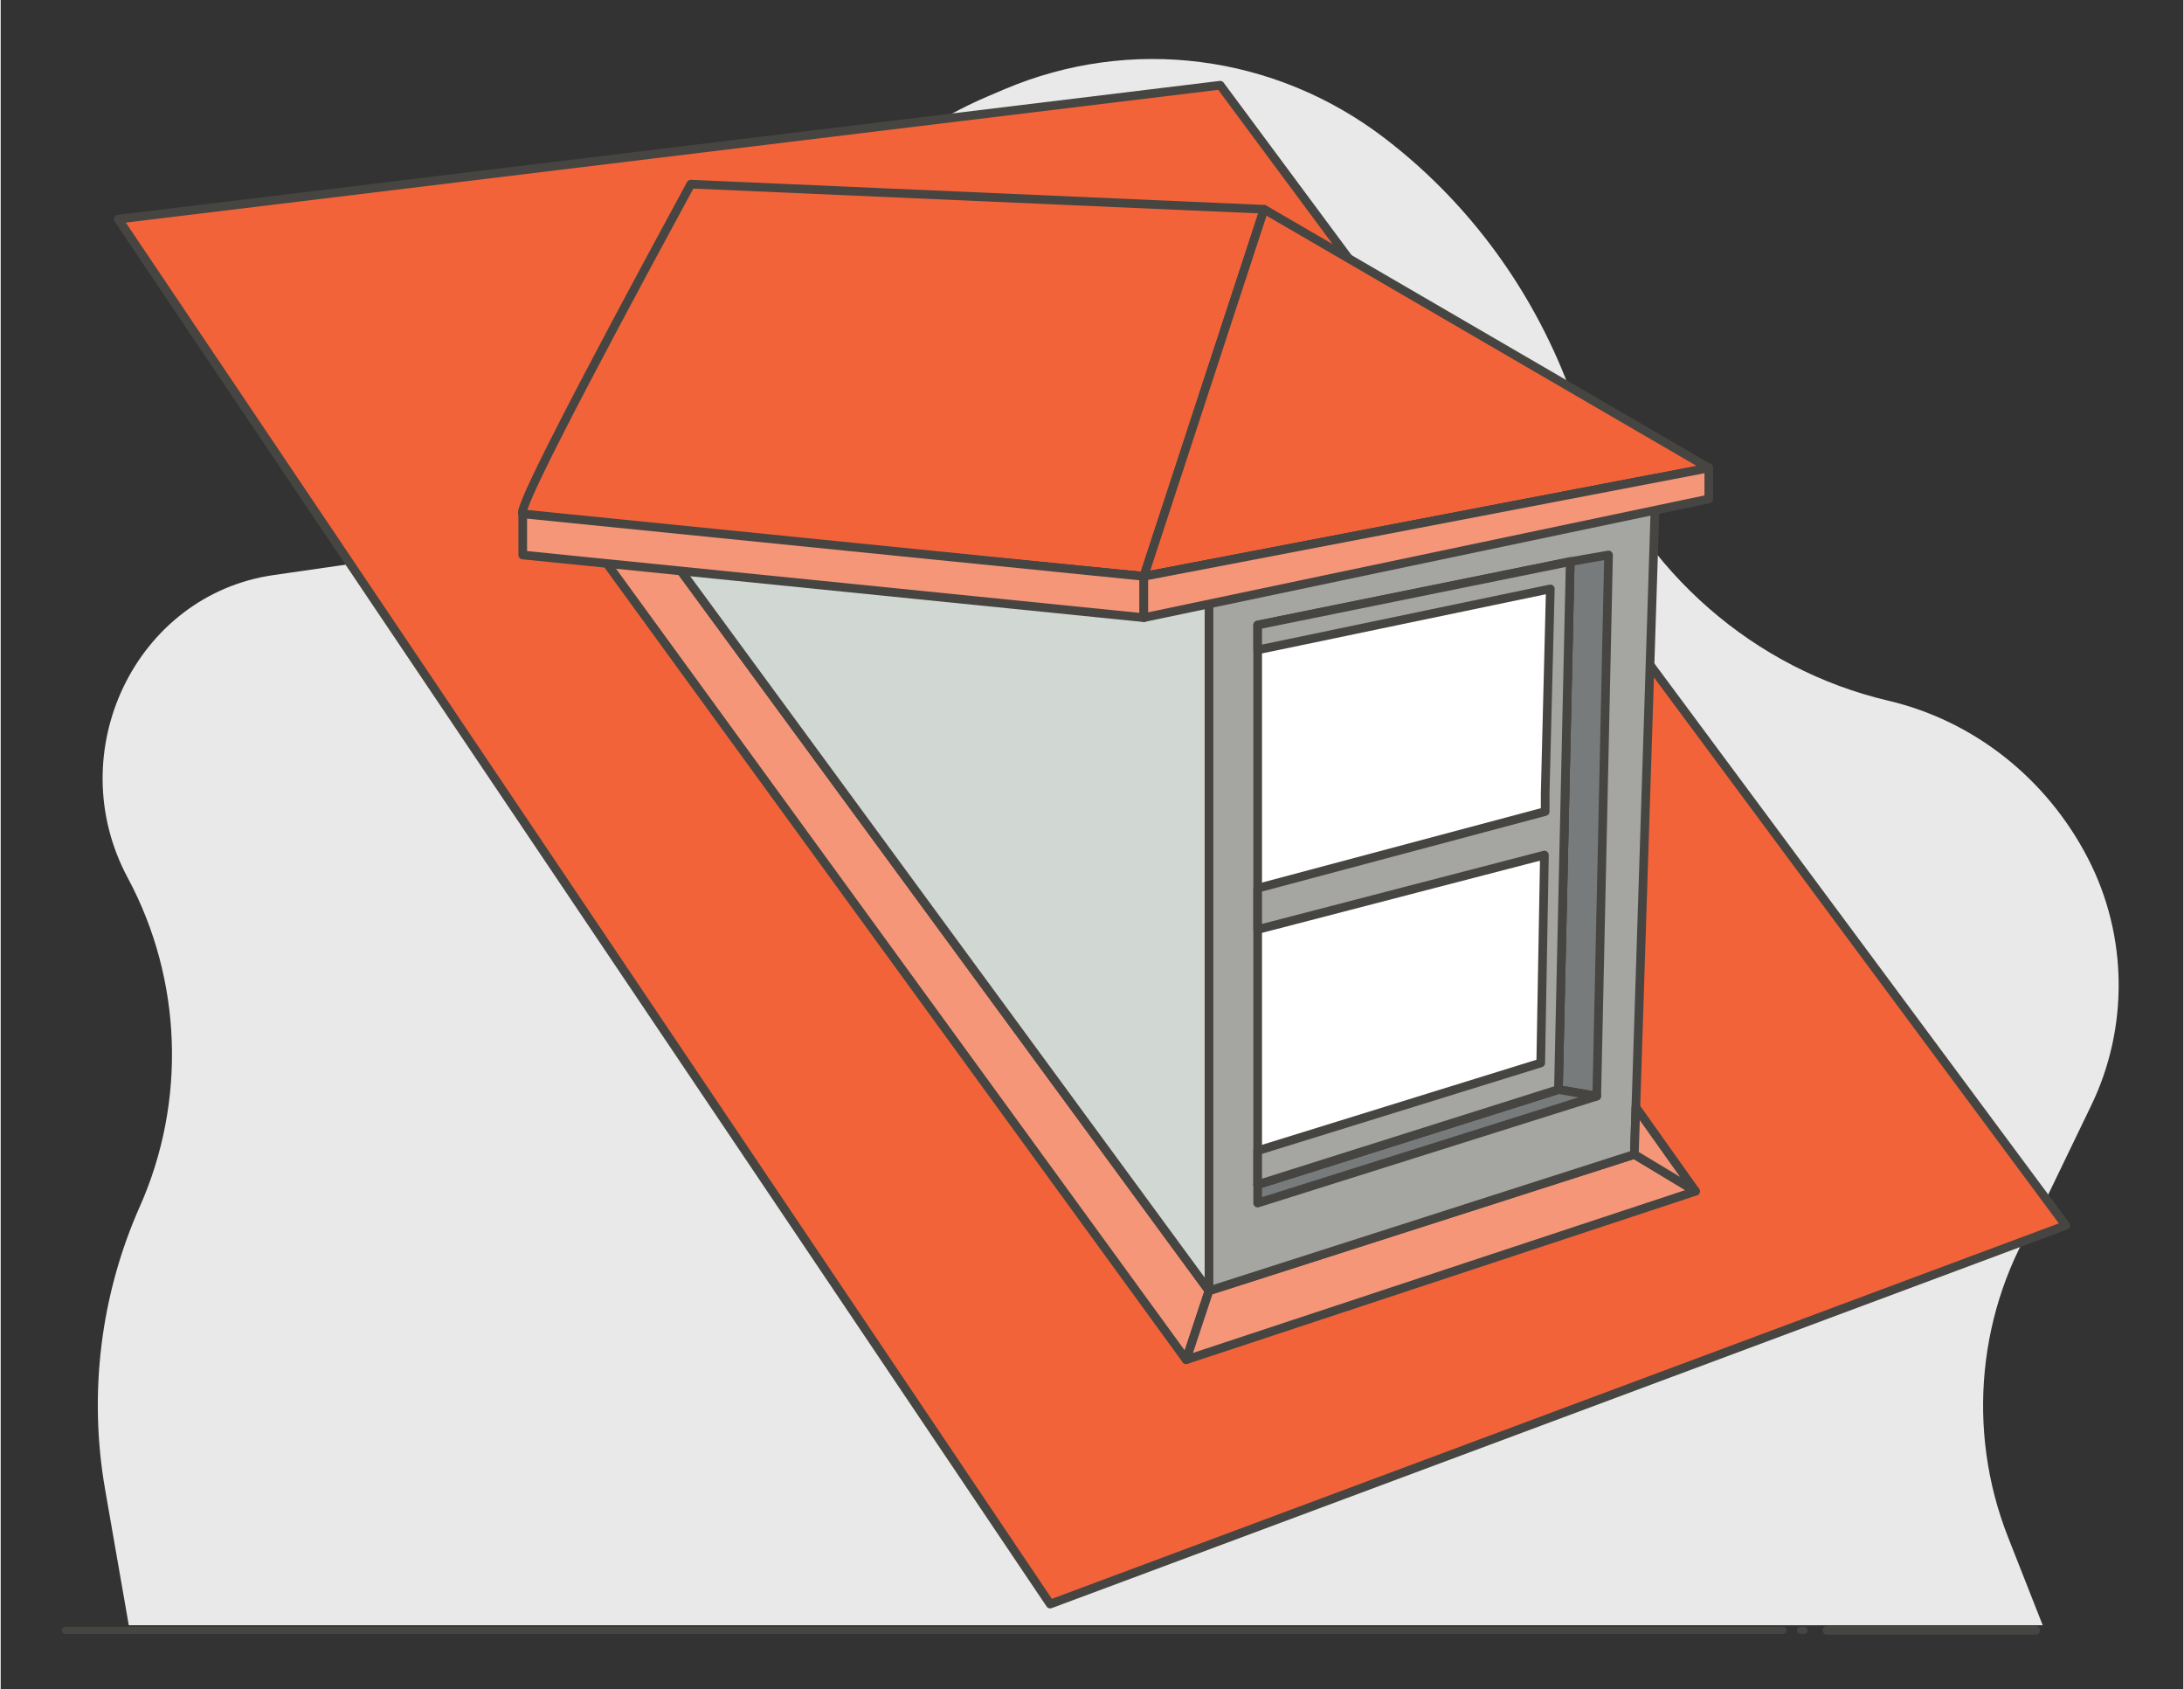
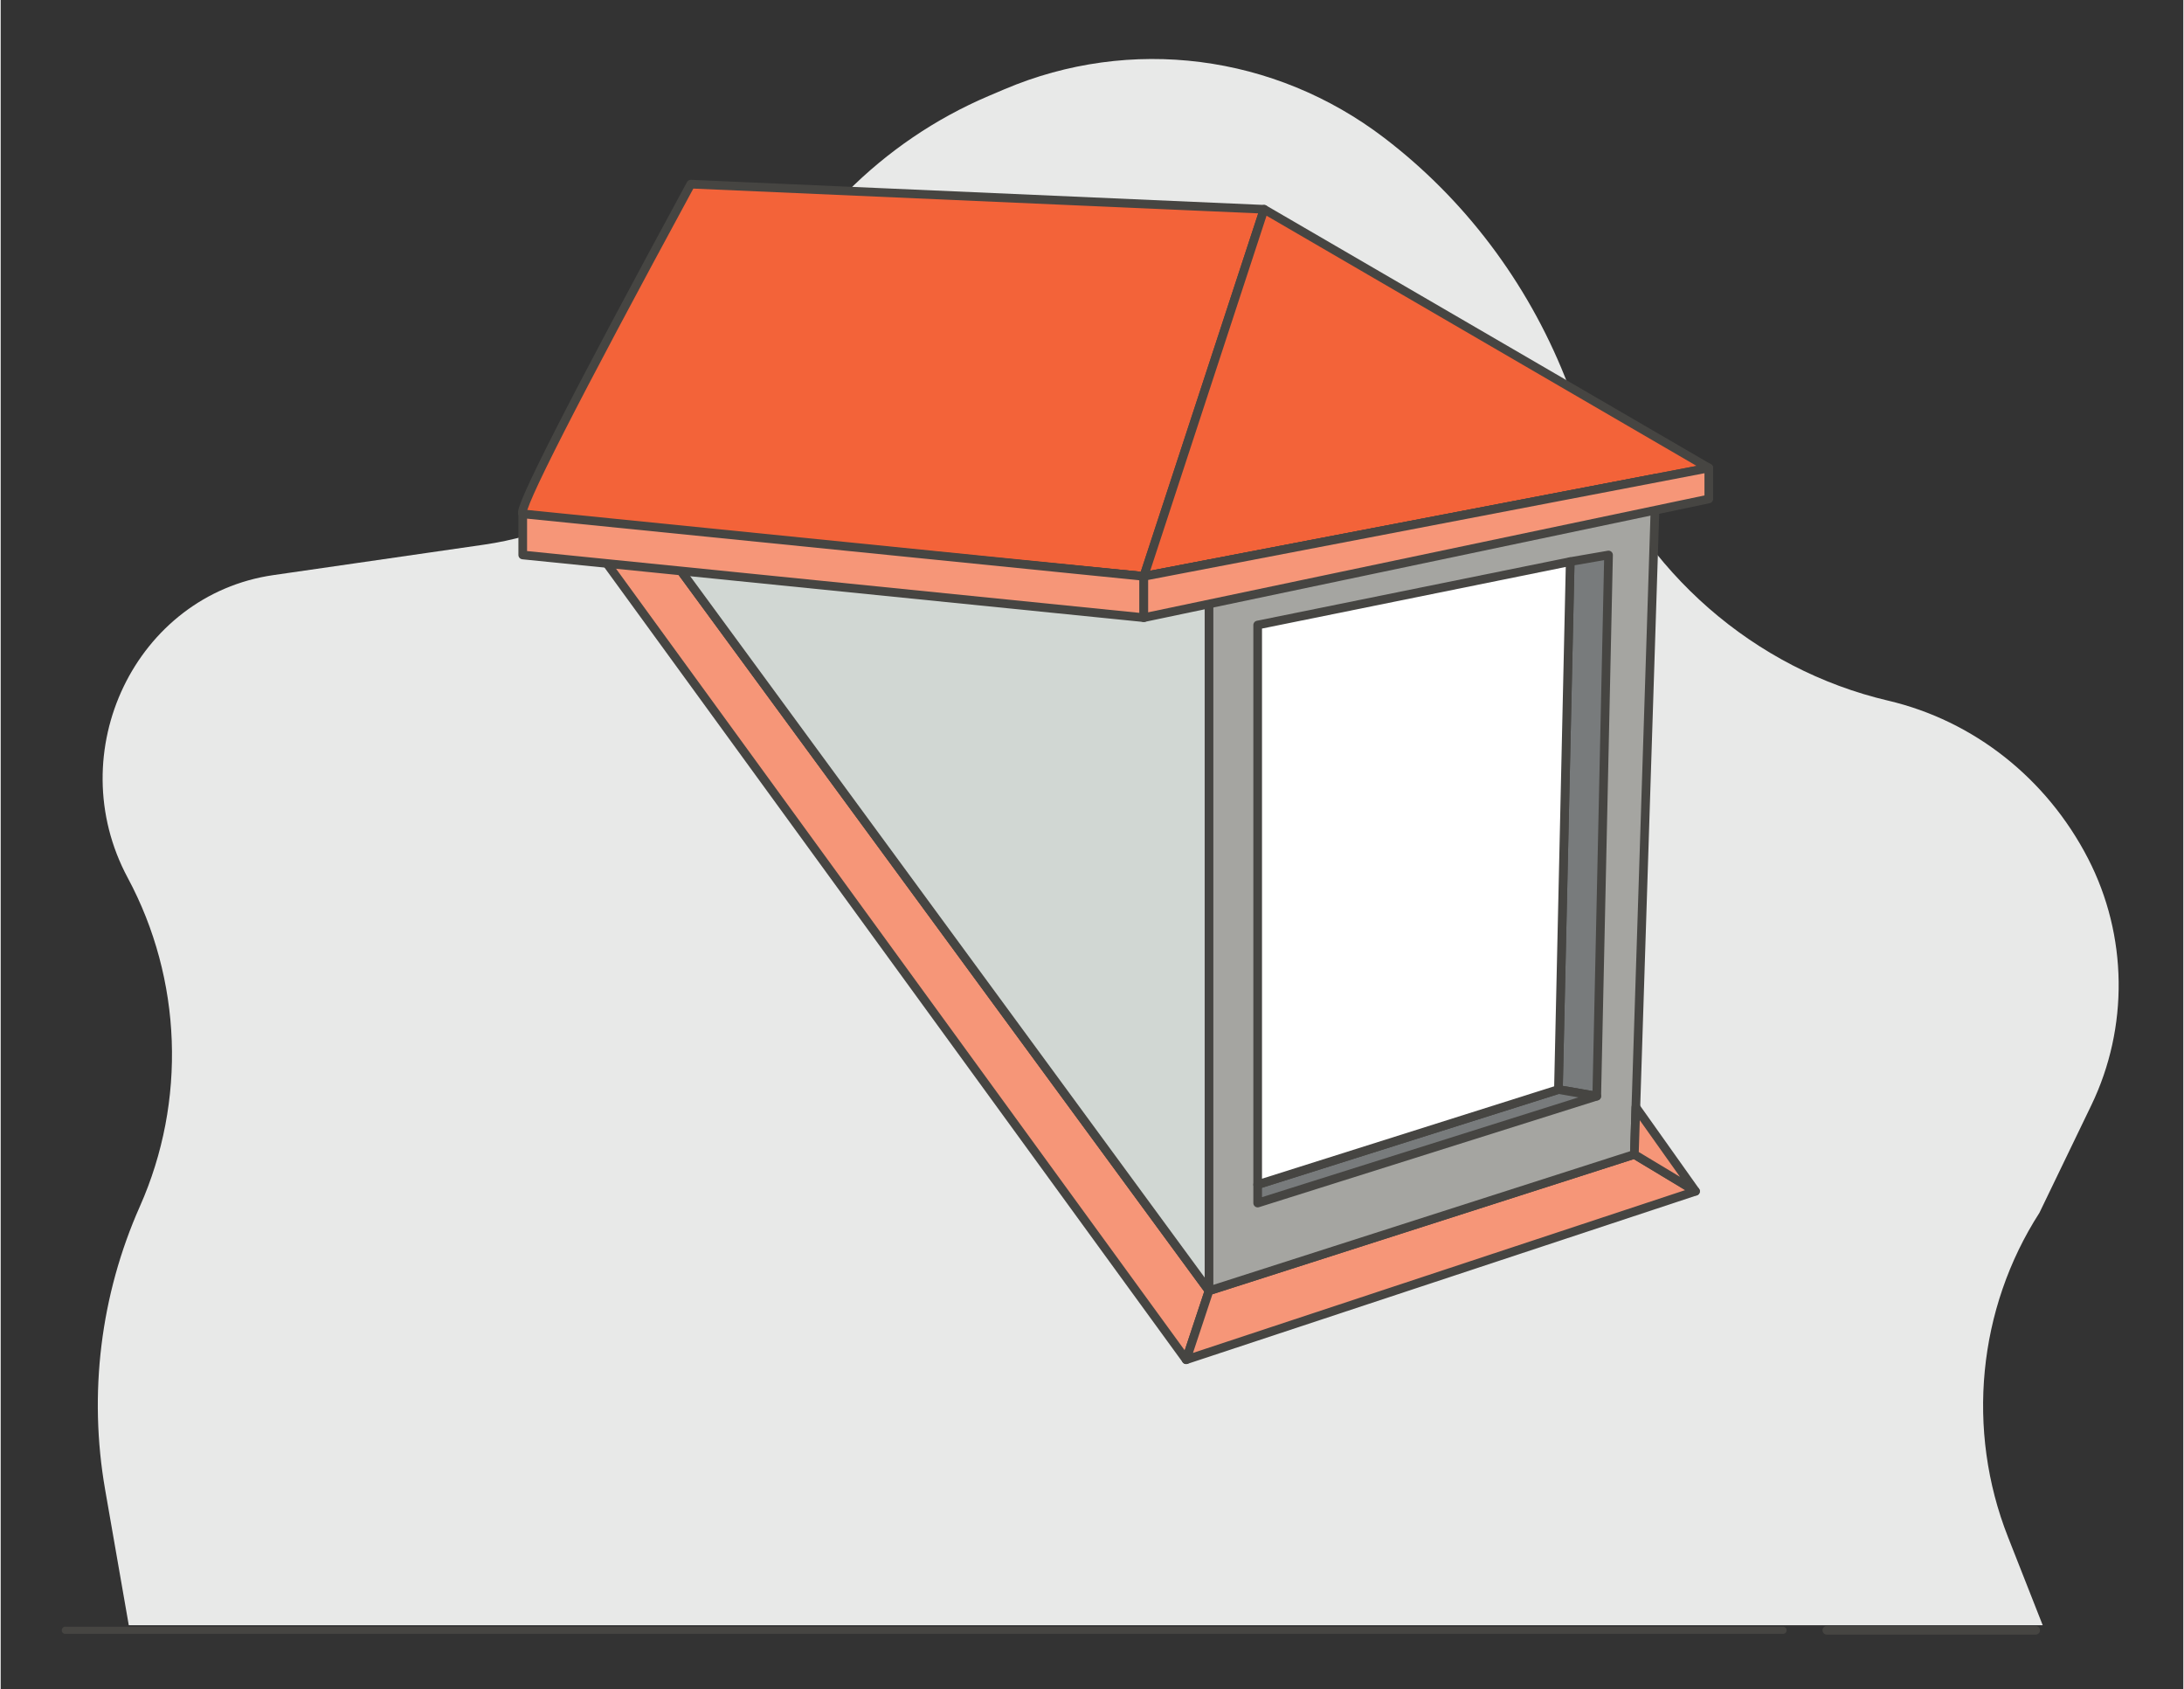
<svg xmlns="http://www.w3.org/2000/svg" version="1.2" baseProfile="tiny-ps" viewBox="0 0 1260 975" width="600" height="464">
  <rect x="0" y="0" width="1260" height="975" fill="#333333" stroke="none" />
  <title>dachgauben-gaubenformen-walmdachgaube-ai</title>
  <style>
		tspan { white-space:pre }
		.shp0 { fill: #e8e9e8 } 
		.shp1 { fill: #ffffff;stroke: #464542;stroke-linecap:round;stroke-linejoin:round;stroke-width: 4.15 } 
		.shp2 { fill: #ffffff;stroke: #464542;stroke-linecap:round;stroke-linejoin:round;stroke-width: 5 } 
		.shp3 { fill: #f36339;stroke: #464542;stroke-linecap:round;stroke-linejoin:round;stroke-width: 5 } 
		.shp4 { fill: #f69678;stroke: #464542;stroke-linecap:round;stroke-linejoin:round;stroke-width: 5 } 
		.shp5 { fill: #d1d7d3;stroke: #464542;stroke-linecap:round;stroke-linejoin:round;stroke-width: 5 } 
		.shp6 { fill: #a5a5a1;stroke: #464542;stroke-linecap:round;stroke-linejoin:round;stroke-width: 5 } 
		.shp7 { fill: #787b7c;stroke: #464542;stroke-linecap:round;stroke-linejoin:round;stroke-width: 5 } 
	</style>
  <g id="Background">
	</g>
  <g id="ico">
	</g>
  <g id="icons">
    <g id="&lt;Group&gt;">
      <path id="&lt;Path&gt;" class="shp0" d="M73.95 938.01L60.29 859.7C50.65 804.41 57.65 747.38 80.34 696.34L80.34 696.34C107.35 635.6 104.76 565.14 73.37 506.69L73.37 506.69C34.34 434.02 77.92 343.41 157.41 331.93L279.08 314.35C346.33 304.63 404.01 259.7 431.7 195.46L432.3 194.07C459.4 131.2 508.81 81.55 570.3 55.41L579.42 51.53C652.21 20.59 735.29 31.21 798.65 79.54L798.65 79.54C844.92 114.84 881.02 162.57 903.03 217.58L917.73 254.33C948.13 330.29 1012.22 386.24 1089.62 404.4L1089.62 404.4C1139.04 415.99 1181.15 449.26 1205.03 495.57L1205.03 495.57C1227.88 539.9 1228.58 592.96 1206.88 637.92L1176.92 700L1176.92 700C1141.31 755.36 1134.5 825.42 1158.75 887.02L1178.82 938.01L73.95 938.01Z" />
      <g id="&lt;Group&gt;">
        <path id="&lt;Path&gt;" class="shp1" d="M1028.92 940.95L37.33 940.95" />
-         <path id="&lt;Path&gt;" class="shp1" d="M1041.09 940.95L1039.06 940.95" />
        <path id="&lt;Path&gt;" class="shp2" d="M1174.76 940.95L1054.2 940.95" />
      </g>
    </g>
-     <path id="&lt;Path&gt;" class="shp3" d="M1192.12 707.27L605.86 925.81L67.88 126.5L703.99 49.19L1192.12 707.27Z" />
    <path id="&lt;Path&gt;" class="shp4" d="M697.55 745L684.36 784.79L331.76 300.22L374.44 304.6L697.55 745Z" />
    <path id="&lt;Path&gt;" class="shp4" d="M697.55 745L943.09 666.28L978.4 687.55L684.36 784.79L697.55 745Z" />
    <path id="&lt;Path&gt;" class="shp3" d="M301.38 296.58C297.98 295.22 330.32 231.79 398.4 106.28L729.35 120.79L659.91 332.66C424.3 309.96 304.79 297.94 301.38 296.58Z" />
    <path id="&lt;Path&gt;" class="shp3" d="M729.35 120.79L986.06 270.11L659.91 332.66L729.35 120.79Z" />
    <path id="&lt;Path&gt;" class="shp5" d="M659.91 332.66L697.55 325.44L697.55 745L374.44 304.6L659.91 332.66Z" />
    <path id="&lt;Path&gt;" class="shp6" d="M697.55 325.44L955.58 275.95L943.09 666.28L697.55 745L697.55 325.44Z" />
    <path id="&lt;Path&gt;" class="shp7" d="M906.06 324.15L928.19 320.32L921.38 632.66L899.26 628.83L906.06 324.15Z" />
    <path id="&lt;Path&gt;" class="shp7" d="M921.38 632.66L725.64 694.36L725.64 683.72L899.26 628.83L921.38 632.66Z" />
    <path id="&lt;Path&gt;" class="shp2" d="M725.64 683.72L725.64 360.74L906.06 324.15L899.26 628.83L725.64 683.72Z" />
-     <path id="&lt;Path&gt;" class="shp6" d="M725.64 360.74L906.06 324.15L899.26 628.83L725.64 683.72L725.64 664.15L889.04 613.51L891.17 493.51L725.64 536.49L725.64 512.66L891.6 468.4L891.6 458.19L894.57 339.89L725.64 375.11L725.64 360.74Z" />
    <path id="&lt;Path&gt;" class="shp4" d="M943.09 666.28L943.96 639.04L978.4 687.55L943.09 666.28Z" />
    <path id="&lt;Path&gt;" class="shp4" d="M659.91 332.66L659.91 356.49L301.38 320.32L301.38 296.58L659.91 332.66Z" />
    <path id="&lt;Path&gt;" class="shp4" d="M659.91 332.66L986.06 270.11L986.06 287.98L659.91 356.49L659.91 332.66Z" />
  </g>
  <g id="Layer 3">
	</g>
</svg>